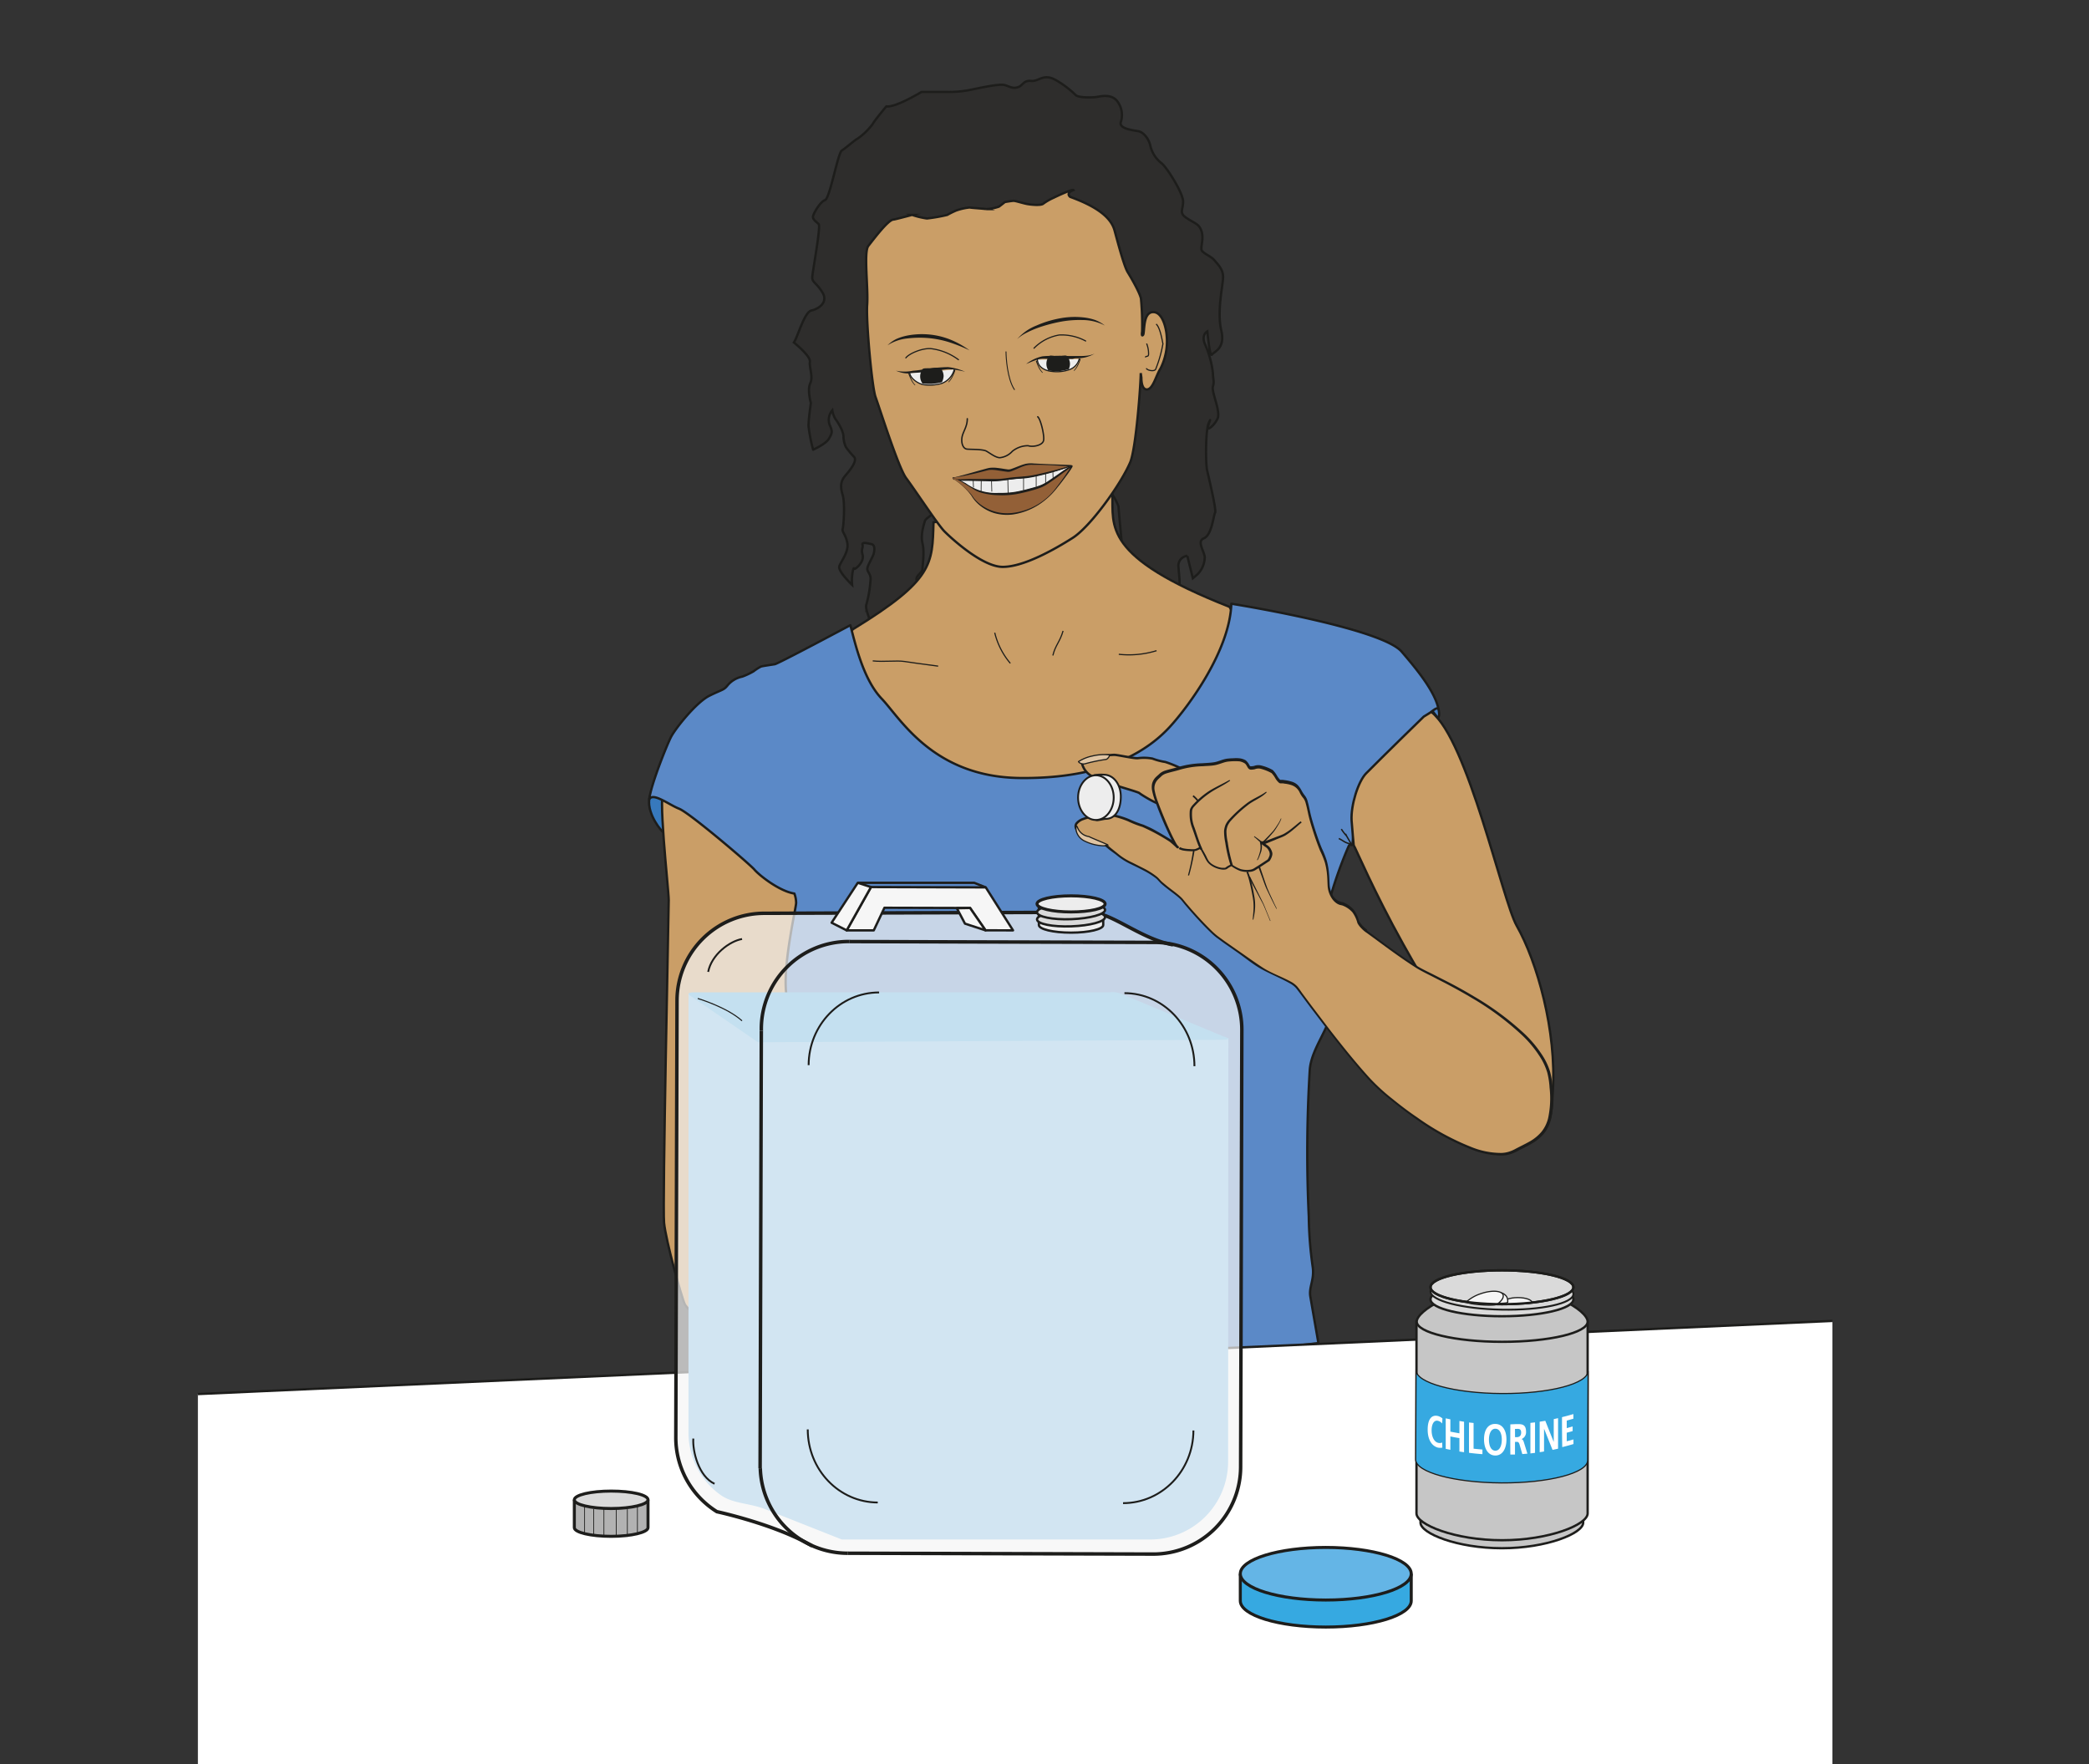
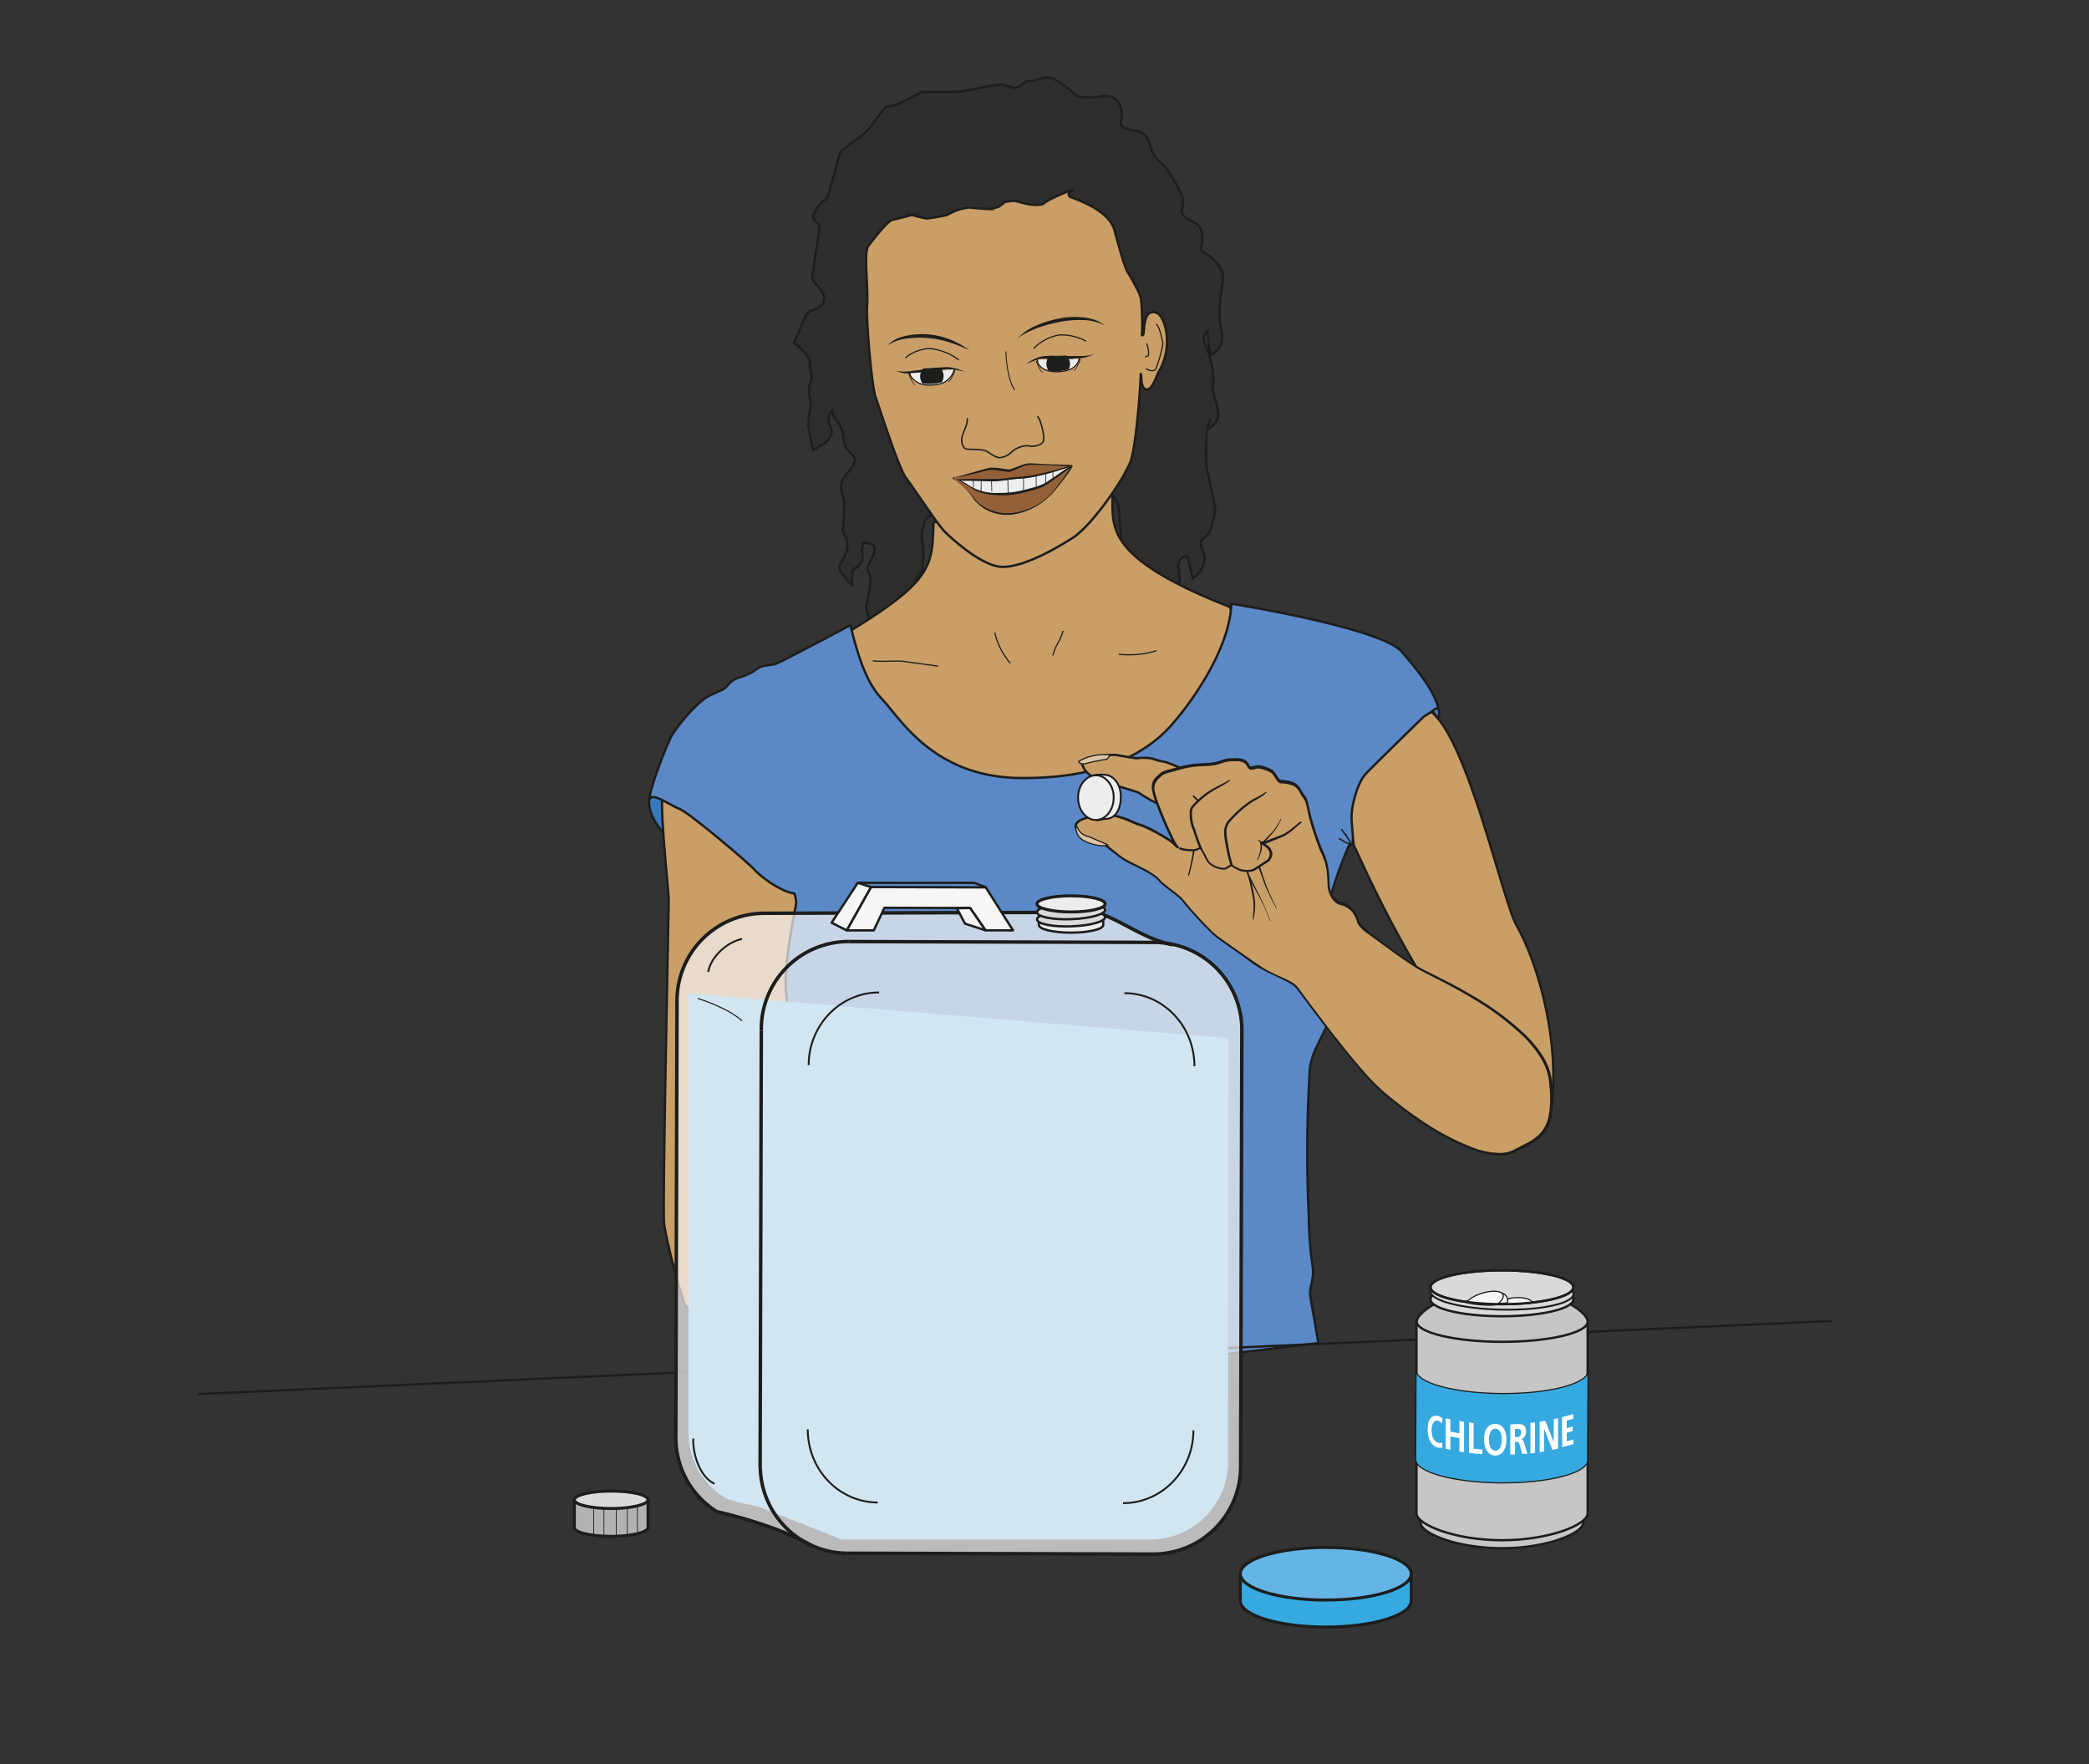
<svg xmlns="http://www.w3.org/2000/svg" viewBox="0 0 450 380">
  <rect x="0" y="0" width="450" height="380" fill="#333333" stroke="none" />
  <title>Zeichenfläche 1</title>
  <g id="Woman">
    <path d="M190.93,22.91c1.89.34,7.58-3.11,7.58-3.11h5.34a23.66,23.66,0,0,0,5.52-.51c2.41-.52,5.86-1.21,6.89-1s1.72.87,2.93.52,1.21-1.55,2.93-1.38,2.58-1.72,5.34-.17a21.2,21.2,0,0,1,4.31,3.27c.69.52,3.44.52,4.48.35s3.27-.69,4.48,1a4.9,4.9,0,0,1,.69,4.48c-.35,1.38,2.75,1.72,3.79,1.9s2.24,1.55,2.58,3.1a6.67,6.67,0,0,0,2.41,3.79c1,.69,4.66,6.38,4.66,8.27s-1,2.41.86,3.62,2.58,1.21,3.1,2.76-.17,3.27,0,4,2.07,1.38,2.76,2.24,1.89,1.9,1.89,3.62-1.37,7.34-.39,11.52c.91,3.91-1.5,4.5-2,5.19s-1-5-1-5-1.38.7-.52,2.76a21.36,21.36,0,0,1,1.72,6.21c0,1.37.35,1.72,0,2.92s1.72,5.35,1,6.9S260,92.86,260.2,92s.86-2.41.17-.86-.69,8.62-.34,10.17,2.06,8.61,1.72,9.13-.69,4.82-2.41,5.51.34,3.1.17,4.31a5.33,5.33,0,0,1-1.55,3.45l-1,.86-1.2-4.83a2.12,2.12,0,0,0-1.9,2.42c.17,2.24.52,4.31-.17,5.51a30.26,30.26,0,0,1-1.72,2.59c-1.38.34-4.31-4.49-4.14-5s-.86-3.45-.86-1-.17,2.93-.69,3.11-1.38-2.07-1.21-2.93a4.08,4.08,0,0,0-.34-2.59c-.35-.52-2.93-3.27-2.93-3.27s-.86-9-.86-9.48a10.94,10.94,0,0,0-1.29-2.5l-.61-.26-35.32,2.59s-4.31,2.58-4.48,3.27-1,2.93-.52,4.83,0,4.65,0,5.51-1.72,1.55-1.2,2.59a17.6,17.6,0,0,1,1.2,4.13c0,.52-8.44,9.48-9.13,9.48s-2.59-2.41-2.07-3.45-1.38-4-.86-5.17a26.46,26.46,0,0,0,.86-5.17c.17-1.2-.69-1.72-.69-2.41s1.21-2.58,1.38-3.27.35-1.9-.52-2.07-2.06-.52-1.89.17-.35.86,0,2.07-.69,2.41-1.38,2.93-.34-.52-.69.52a10.68,10.68,0,0,0-.17,3.1s-3.1-2.93-2.76-4,2.07-3.1,1.73-5-1.21-2.41-1-3.1.52-5.52,0-7.24-.51-2.93.52-4.14,2.75-3.27,1.89-4.13a19.16,19.16,0,0,1-1.72-2.07,5.56,5.56,0,0,1-.52-2.24c0-1.21-1.2-3.1-1.72-3.79a4.93,4.93,0,0,1-.69-1.9,3.18,3.18,0,0,0-.6,3.06c.69,1.55.6,1.77-.09,3s-3.44,2.42-3.44,2.42a33.53,33.53,0,0,1-1-5.13c0-1.38.51-4.91.51-4.91s-.81-2.89-.13-4.27-.26-3.44-.08-4.65-3.45-4.13-3.45-4.13c.86-1.21,2.24-6.55,3.79-6.89s3.62-1.73,2.41-3.8-2.24-2.24-2.24-3.27,1.9-11,1.38-11.54-1.38-1-1.2-1.73,1.55-3.1,2.58-3.44,2.76-10.17,3.62-10.69,2.76-2.24,3.44-2.58A14.22,14.22,0,0,0,188,26.7C188.34,26,190.93,22.91,190.93,22.91Z" fill="#2e2d2c" stroke="#1d1d1b" stroke-miterlimit="10" stroke-width="0.5" />
    <path d="M268,136.16l-.52,9.17-16.93,23.78-22.36,9.56-44.84-19L180.16,139l3.62-3.49c17.31-10.6,17.06-14,17.31-23l38.52-6c.26,6.72-2.33,13.36,25.24,24.21Z" fill="#ca9e67" stroke="#1d1d1b" stroke-miterlimit="10" stroke-width="0.5" />
    <path d="M230.53,42.41c5.68,2.06,8.79,4.39,9.56,7.23s2.07,7.76,2.84,9,2.59,4.39,2.85,5.68a60.53,60.53,0,0,1,.25,7.11s-.19,1.17.2.71-.12-4.94,2.2-4.91c1.93,0,2.77,3.23,2.9,5.17A13.1,13.1,0,0,1,250,79.37c-1,1.55-1.61,4.45-2.91,4.52s-1.22-2.52-1.22-2.52l-.14-1c0,2.39-1,16-2.23,19.13-1.94,4.65-8.62,14-12.5,16.41-3.45,2.19-10.33,6.2-15,6.2-4.41,0-11.11-6.2-12.53-7.62s-6.34-8.92-8.27-11.5c-1.68-2.24-5.82-15.38-6.59-17.45s-2.07-16.28-1.81-19.9-.78-11.37.25-12.67,4.28-5.68,5.43-5.68c.26,0,4-1,4-1a17,17,0,0,0,3.19.77,34.68,34.68,0,0,0,4.39-.77c.43-.26,1.64-.86,2.07-1a12.69,12.69,0,0,1,2.75-.6c.26.09,3.19.26,3.54.35a10.07,10.07,0,0,0,2.75-.52c.26-.17,1.3-1,1.3-1s1.46-.26,1.89-.26,2,.52,2.93.69,3,.35,3.45-.08A12.06,12.06,0,0,1,227,42.58c.51-.26,4-1.9,4.22-1.64C229.45,41.63,230.53,42.41,230.53,42.41Z" fill="#ca9e67" stroke="#1d1d1b" stroke-miterlimit="10" stroke-width="0.5" />
    <path d="M208.37,90.2c0,1.81-1,2.84-1.16,4.13s.31,2.32,1.08,2.41,3.4,0,4.18.43,2,1.42,2.93,1.42a4.21,4.21,0,0,0,2.67-1.38,5.38,5.38,0,0,1,3.4-1.2c1,.34,3.06-.05,3.32-1.08s-.64-4.72-1.25-5.15" fill="none" stroke="#1d1d1b" stroke-linecap="round" stroke-miterlimit="10" stroke-width="0.3" />
    <path d="M230.82,100.43c-2.16,1.42-4.78,3.49-6.13,4.17a31.36,31.36,0,0,1-7,1.78c-1.73.13-5.68.25-7.77-1s-4.23-2.5-4.6-2.44m0,0a3.07,3.07,0,0,0,1.14.37c.31-.06,7.06.22,8.42.15s2.68-.33,5.7-.52,10.67-2.5,10.12-2.56" fill="#ededed" />
    <path d="M230.84,100.45a12.07,12.07,0,0,1-2.81,2.07c-1,.57-1.8,1.46-2.82,2.08a6.82,6.82,0,0,1-1.65.7c-.55.18-1.12.34-1.68.49a32.69,32.69,0,0,1-3.43.75,18.91,18.91,0,0,1-7-.43,14,14,0,0,1-3.08-1.63c-.5-.3-1-.59-1.51-.87a6.21,6.21,0,0,0-1.57-.69h0l0,0s0,0,0,0a5.71,5.71,0,0,1,1.61.67c.51.27,1,.56,1.52.85l1.5.89a6.1,6.1,0,0,0,1.61.59,15.65,15.65,0,0,0,3.42.37,23,23,0,0,0,3.43-.2c1.13-.19,2.25-.46,3.37-.76a15.24,15.24,0,0,0,3.21-1.13,17,17,0,0,0,2.94-1.83,9.69,9.69,0,0,1,2.91-1.92s0,0,0,0A0,0,0,0,1,230.84,100.45Z" fill="#1d1d1b" />
    <path d="M205.3,102.88a.43.43,0,0,1,.44,0c.09.1.17.28.33.23a1.84,1.84,0,0,0,.31-.1,3.77,3.77,0,0,1,.46,0l1.62,0,3.24.09c1.07,0,2.16.07,3.21.05s2.14-.19,3.22-.24c.54,0,1.08-.07,1.62-.08a10.79,10.79,0,0,0,1.61-.1c1.07-.14,2.12-.37,3.17-.61s2.09-.52,3.13-.81l1.55-.46.77-.25.38-.13.19-.08s.15-.1.11,0h0v0h0l0,0s.07,0,0,.07l-.05,0-.09,0-.19.08-.38.13-.77.26-1.55.47c-1,.3-2.08.57-3.13.83s-2.1.48-3.18.63-2.14.24-3.21.38-2.13.32-3.22.41-2.17,0-3.26,0l-3.23-.08-1.61,0h-.35a.58.58,0,0,1-.49-.21c-.1-.14-.27,0-.43,0a.43.43,0,0,1-.29-.35A.05.05,0,0,1,205.3,102.88Z" fill="#1d1d1b" />
    <path d="M205.69,103.36a16.1,16.1,0,0,1,3.76,3.64,9,9,0,0,0,8,3.76,14,14,0,0,0,9.13-4.38c1.29-1.35,4.91-6.36,4.28-5.95-2.16,1.42-4.78,3.49-6.13,4.17a31.36,31.36,0,0,1-7,1.78c-1.73.13-5.68.25-7.77-1s-4.23-2.5-4.6-2.44S205.69,103.36,205.69,103.36Z" fill="#936037" />
    <path d="M205.71,103.34a21.35,21.35,0,0,1,2.9,2.48c.22.23.43.46.64.71s.36.54.55.78a8.24,8.24,0,0,0,1.34,1.3,9.59,9.59,0,0,0,7,1.88,13.65,13.65,0,0,0,9.48-5.58c.78-1,1.52-2,2.23-3.08l.52-.79.24-.4a1.54,1.54,0,0,0,.09-.19s0,0,0,0,0,0,0,.06.19.09.16.08l-.06,0-1.55,1.1c-1,.75-2,1.51-3.09,2.23a11.12,11.12,0,0,1-1.68,1,17.75,17.75,0,0,1-1.82.62,36.81,36.81,0,0,1-3.73.9,18.45,18.45,0,0,1-3.85.23,14.52,14.52,0,0,1-3.81-.57,6.19,6.19,0,0,1-1.74-.83l-1.61-1c-.54-.33-1.09-.65-1.65-.94a5,5,0,0,0-.87-.37.31.31,0,0,0-.21,0c-.05,0,0,.09.07.13A2.75,2.75,0,0,0,205.71,103.34Zm0,0a2.5,2.5,0,0,1-.41-.25.34.34,0,0,1-.08-.09s0-.13,0-.15a.39.39,0,0,1,.26,0,5.72,5.72,0,0,1,.89.36c.57.28,1.12.59,1.68.89a10.88,10.88,0,0,0,7.1,2.07,19.39,19.39,0,0,0,3.74-.26c1.24-.23,2.47-.55,3.68-.89a17.62,17.62,0,0,0,1.78-.58,10.13,10.13,0,0,0,1.61-.93l3.13-2.15c.52-.36,1-.72,1.59-1.06a.37.37,0,0,1,.15-.08s.19,0,.21.08a.17.17,0,0,1,0,.12.41.41,0,0,1,0,.1.84.84,0,0,1-.12.23l-.26.41-.54.79c-.74,1-1.51,2.05-2.3,3a16.43,16.43,0,0,1-2.66,2.74,14.12,14.12,0,0,1-6.93,3.13,10.06,10.06,0,0,1-3.86-.24,9,9,0,0,1-3.41-1.8,8,8,0,0,1-1.32-1.41c-.2-.27-.33-.56-.52-.8s-.39-.5-.6-.74A17.88,17.88,0,0,0,205.68,103.38Z" fill="#1d1d1b" />
    <path d="M205.29,102.9c1.67-.25,6.69-1.63,7.68-1.88s3.39.31,4.25.37,3.09-1.42,4.63-1.42,8.26.31,8.82.37-7.09,2.38-10.12,2.56-4.34.46-5.7.52-8.11-.21-8.42-.15A3.07,3.07,0,0,1,205.29,102.9Z" fill="#936037" />
    <path d="M205.27,102.9c2.14-.51,4.18-1.12,6.26-1.7.53-.14,1-.29,1.59-.41a6.64,6.64,0,0,1,1.67,0c.54.06,1.08.14,1.61.23l.78.11a1.88,1.88,0,0,0,.71-.13c1-.34,2-.83,3.05-1.09a5.4,5.4,0,0,1,1.65-.08l1.61.08c2.16.11,4.31.16,6.48.26,0,0,0,0,.09,0a.14.14,0,0,1,.06.12.12.12,0,0,1,0,.09.43.43,0,0,1-.07.07l-.1,0-.2.08-.38.15-.77.27-1.55.49c-1,.31-2.07.61-3.12.86s-2.11.5-3.2.66-2.15.15-3.23.27-2.13.27-3.23.31-2.17,0-3.25-.09l-3.24-.15-1.61-.09c-.13,0-.27,0-.39,0a1.18,1.18,0,0,1-.43-.07A3.21,3.21,0,0,1,205.27,102.9Zm0,0c.21.07.48.21.73.27a1.26,1.26,0,0,0,.37,0l.42,0c.54,0,1.08,0,1.62,0l3.24,0c1.07,0,2.16,0,3.21,0s2.13-.23,3.21-.34,2.18-.16,3.21-.28,2.11-.36,3.16-.6,2.09-.5,3.13-.77l1.55-.44.77-.23.38-.13.18-.07.08,0h0a.16.16,0,0,0,0,.07.13.13,0,0,0,.05.11l0,0c-2.13-.18-4.3-.3-6.45-.36-.54,0-1.08,0-1.62,0a5.11,5.11,0,0,0-1.57.15c-1,.28-1.95.82-3,1.2a2,2,0,0,1-.87.16l-.82-.11-1.59-.24a6.88,6.88,0,0,0-1.56-.06c-.49.09-1,.25-1.55.38A58.56,58.56,0,0,1,205.32,102.9Z" fill="#1d1d1b" />
    <path d="M225.24,102.13v2.16" fill="none" stroke="#1d1d1b" stroke-linecap="round" stroke-miterlimit="10" stroke-width="0.15" />
    <line x1="223.21" y1="104.81" x2="223.21" y2="102.62" fill="none" stroke="#1d1d1b" stroke-linecap="round" stroke-miterlimit="10" stroke-width="0.15" />
    <line x1="220.49" y1="102.68" x2="220.49" y2="105.58" fill="none" stroke="#1d1d1b" stroke-linecap="round" stroke-miterlimit="10" stroke-width="0.15" />
    <line x1="217.1" y1="103.3" x2="217.16" y2="106.2" fill="none" stroke="#1d1d1b" stroke-linecap="round" stroke-miterlimit="10" stroke-width="0.15" />
    <line x1="213.59" y1="103.49" x2="213.65" y2="105.83" fill="none" stroke="#1d1d1b" stroke-linecap="round" stroke-miterlimit="10" stroke-width="0.15" />
    <line x1="211.37" y1="103.55" x2="211.34" y2="105.95" fill="none" stroke="#1d1d1b" stroke-linecap="round" stroke-miterlimit="10" stroke-width="0.15" />
    <line x1="209.64" y1="103.42" x2="209.7" y2="104.97" fill="none" stroke="#1d1d1b" stroke-linecap="round" stroke-miterlimit="10" stroke-width="0.15" />
    <line x1="226.81" y1="101.73" x2="226.84" y2="102.9" fill="none" stroke="#1d1d1b" stroke-linecap="round" stroke-miterlimit="10" stroke-width="0.15" />
    <path d="M193,79.85a8.83,8.83,0,0,0,3.69,0c1.28-.08,2.45-.33,3.74-.48a31.27,31.27,0,0,1,3.79-.29,12,12,0,0,1,3.68,1,17.55,17.55,0,0,0-3.68-.56c-1.21.1-2.45.37-3.71.5a24.81,24.81,0,0,1-3.76.36A6.7,6.7,0,0,1,193,79.85Z" fill="#1d1d1b" />
    <path d="M205.55,79.62a4.37,4.37,0,0,1-2.78,3,9.58,9.58,0,0,1-3.62.27c-1.3-.13-3-1.35-3.17-2.47" fill="#ededed" stroke="#1d1d1b" stroke-linecap="round" stroke-miterlimit="10" stroke-width="0.25" />
    <path d="M206.46,77.48a12.41,12.41,0,0,0-6-2.39c-2.06-.08-4.7,1.15-5.33,2" fill="none" stroke="#1d1d1b" stroke-linecap="round" stroke-miterlimit="10" stroke-width="0.25" />
    <path d="M208.85,75.46a36.85,36.85,0,0,0-4.31-1.72,21.46,21.46,0,0,0-4.48-.91,22.53,22.53,0,0,0-4.57.07,9.7,9.7,0,0,0-4.3,1.48A7.14,7.14,0,0,1,193.13,73a11.08,11.08,0,0,1,2.27-.71,16.68,16.68,0,0,1,4.73-.24,16.27,16.27,0,0,1,4.61,1.11A19.33,19.33,0,0,1,208.85,75.46Z" fill="#1d1d1b" />
    <path d="M223.47,77.49c.14,1.81,2,2.41,3.1,2.51a8.11,8.11,0,0,0,3.9-.42,3.29,3.29,0,0,0,2-2.23" fill="#ededed" stroke="#1d1d1b" stroke-linecap="round" stroke-miterlimit="10" stroke-width="0.25" />
    <path d="M235.8,76.17a7.14,7.14,0,0,1-3.66,1c-.32,0-.62,0-.92.1s-.66,0-1,.06l-1.89,0c-1.25,0-2.54-.06-3.76-.06a5.08,5.08,0,0,0-1.76.42c-.59.21-1.17.48-1.76.72a8.7,8.7,0,0,1,3.48-1.65c1.29-.15,2.54-.08,3.81-.13l1.89.06c.31,0,.62,0,.91,0s.66,0,1,0a14.55,14.55,0,0,0,1.87-.06A5.41,5.41,0,0,0,235.8,76.17Z" fill="#1d1d1b" />
    <path d="M222.74,75a10,10,0,0,1,5.43-2.84,10.92,10.92,0,0,1,5.69,1.29" fill="none" stroke="#1d1d1b" stroke-linecap="round" stroke-miterlimit="10" stroke-width="0.25" />
    <path d="M219.11,73.06a10.52,10.52,0,0,1,4.14-2.93,22.46,22.46,0,0,1,4.88-1.52,17.24,17.24,0,0,1,5.12-.25,11.52,11.52,0,0,1,2.52.52A7.84,7.84,0,0,1,238,70.12a10.34,10.34,0,0,0-4.79-1.18,22.08,22.08,0,0,0-4.94.4,33.58,33.58,0,0,0-4.81,1.32,20.18,20.18,0,0,0-2.28,1A8.3,8.3,0,0,0,219.11,73.06Z" fill="#1d1d1b" />
    <path d="M139.84,172.26c-.36,3.22,2.67,6.93,3.19,7.1s.86,1.21.51.18c-.17-3.28-.17-7.24-.17-7.24l-2.14-.79-1.28.18-.11.52" fill="#3779bd" stroke="#1d1d1b" stroke-miterlimit="10" stroke-width="0.5" />
    <path d="M143.19,169.89c-1.7-.31.86,21.54.86,24s-1.37,65.73-1,69.52,3.79,16.2,4.48,17.58,9.65,9,9.65,9l6.89-22.4s5.86-36.88,6.55-39.29.68-18.61,1-22.4.13-13.35.13-13.35l-13.31-11.81C155.35,178,145.09,170.23,143.19,169.89Z" fill="#ca9e67" stroke="#1d1d1b" stroke-miterlimit="10" stroke-width="0.5" />
    <path d="M139.84,172.21c.77-1.63,4.22,1.12,6.46,2s15.17,11.89,16.2,13.1,5.34,4.65,8.62,5.17a6,6,0,0,1,.38,2c0,1-2.71,12.54-2.2,18.87.54,6.58,2.33,9.82,2,12.58s-2.76,77.19-2.76,77.19L284,289.3s-1.38-7.93-1.73-10,.87-3.53.52-6.29a83.54,83.54,0,0,1-.86-10.94,294.67,294.67,0,0,1,.21-31.57c.34-4.85,4.59-9.18,5.05-14.28.79-9-1.43-14.15-1.13-20,.17-3.12,3.09-10.89,4.46-13.94.39-.87.67.3.83-.62a23,23,0,0,0,0-5.34c-.35-5.17,10.77-14.91,13.87-18.7,2-2.41,1.67-4.05,4.64-4.93-.8-4-5.31-9.26-7.91-12.3-4.14-4.82-32.25-9.63-36.7-10.34-.35,10.17-9.31,22.23-13.27,26.54-4.44,4.82-13.44,11.2-32.22,11s-25.85-12.93-29.81-17.06-5.69-11.72-6.77-15.86c0,0-15.51,8.28-16.28,8.41s-2.59.38-3,.51a10.37,10.37,0,0,0-1.55,1,14.72,14.72,0,0,1-2.46,1.16,5.59,5.59,0,0,0-3.1,1.81c-.91,1.16-1.16.9-4,2.32s-7.36,7.11-8.27,8.92S140.23,169,139.84,172.21Z" fill="#5b89c7" stroke="#1d1d1b" stroke-linejoin="round" stroke-width="0.5" />
    <path d="M291.61,182.07c.3.4,4.4,10.1,10.65,21.3C312.35,221.44,327,244.1,332,243.08c2.4-.49,2.3-5,2.5-8,.86-12.93-3.4-28-7.81-35.72-3-5.31-10.53-40-18.36-46l-1.63,1s-8.7,8.46-12.41,12.22c-1.71,1.73-3.31,6.8-3.14,10.14C291.25,178.32,291.61,182.07,291.61,182.07Z" fill="#ca9e67" stroke="#1d1d1b" stroke-miterlimit="10" stroke-width="0.5" />
    <path d="M188,142.36c2.33.26,5.17-.13,6.85.13s3.62.52,7.24,1" fill="none" stroke="#1d1d1b" stroke-miterlimit="10" stroke-width="0.25" />
    <path d="M214.28,136.29a15.92,15.92,0,0,0,3.36,6.59" fill="none" stroke="#1d1d1b" stroke-miterlimit="10" stroke-width="0.25" />
    <path d="M229,135.9c-.65,2.32-1.68,3.1-2.2,5.3" fill="none" stroke="#1d1d1b" stroke-miterlimit="10" stroke-width="0.25" />
    <path d="M241,140.94a20.22,20.22,0,0,0,8.14-.78" fill="none" stroke="#1d1d1b" stroke-miterlimit="10" stroke-width="0.25" />
    <path d="M216.71,75.78c0,1.17.26,5.82,1.81,8.14" fill="none" stroke="#1d1d1b" stroke-linecap="round" stroke-miterlimit="10" stroke-width="0.2" />
    <path d="M249.05,69.8c.9.78,1.35,3.81,1.46,4.25a27.14,27.14,0,0,1-1.57,5.5c-.33.56-1.9.22-2-.23" fill="#ca9e67" stroke="#1d1d1b" stroke-miterlimit="10" stroke-width="0.25" />
    <path d="M247,74a6,6,0,0,1,.42,2.26c0,.74-.55.32-.71.71" fill="none" stroke="#1d1d1b" stroke-miterlimit="10" stroke-width="0.25" />
    <path d="M230.49,78.36a2.68,2.68,0,0,1-.27,1.17,11.07,11.07,0,0,1-2.17.43,12.88,12.88,0,0,1-2.2-.14,2.63,2.63,0,0,1,.12-3.08c.23-.29,1.06,0,1.91,0s1.78-.34,2,0A2.61,2.61,0,0,1,230.49,78.36Z" fill="#1d1d1b" />
    <path d="M203.27,81a3.33,3.33,0,0,1-.36,1.33,15.54,15.54,0,0,1-2,.35,13,13,0,0,1-2.2-.07,2.62,2.62,0,0,1-.49-1.44,2.66,2.66,0,0,1,.5-1.64c.21-.28,1-.17,1.75-.22s1.92-.25,2.18.05A2.63,2.63,0,0,1,203.27,81Z" fill="#1d1d1b" />
    <path d="M255.46,166.07a24.74,24.74,0,0,0-4.45-1.94,13.1,13.1,0,0,1-2.74-.72,10,10,0,0,0-3.15-.09c-.81.09-4.37-.72-5.09-.72s-2.51.24-2.75.24-4.28.48-4.2,1.62a4.29,4.29,0,0,0,2.18,2.76c.65.25,2.51.39,2.91.79a8.6,8.6,0,0,0,2.1,1.13c.57.24,4.93,1.46,5.17,1.7s3.72,2.42,4.69,2.42S255.46,166.07,255.46,166.07Z" fill="#ca9e67" stroke="#1d1d1b" stroke-miterlimit="10" stroke-width="0.5" />
    <path d="M294.44,200.69a7.18,7.18,0,0,1-1.73-1.79,18.89,18.89,0,0,0-1-2.28,5.58,5.58,0,0,0-2.86-1.89c-.79-.12-2.56-1.19-2.64-4.31A14.59,14.59,0,0,0,285,184a57.19,57.19,0,0,1-2.58-7.36c-.57-2-.81-4.28-1.46-4.93s-.94-2.05-2.1-2.66a8.24,8.24,0,0,0-3-.65c-.49,0-1.26-1.73-1.8-2.16a9.79,9.79,0,0,0-2.71-1c-.76-.08-.91.24-1.88.24-.61,0-.58-1.07-1.39-1.43a6.17,6.17,0,0,0-3.13-.3c-1.54.08-2.26.72-3.8.89s-5.17.24-6.78.8-3.72.81-4.37,1.54-2.18,1.37-1.37,4.2,4.28,10.91,5.09,11.39c-.49-.48-1.62-1.45-1.62-1.45s-3.71-2.27-4.68-2.67a11.9,11.9,0,0,0-1.78-.73,12.91,12.91,0,0,1-1.7-.64,17.09,17.09,0,0,0-5.33-1.54c-1.45-.07-7.6.55-6.87,2.83.67,2.06,4.41,3.55,5.38,3.51a1.94,1.94,0,0,1,1.61.65,38.23,38.23,0,0,0,3.92,3c1,.52,5.78,2.62,6.87,4s4.28,3.27,5.17,4.44,5.65,6.63,7.63,8,7.29,5.12,9,6.3,6.77,3.1,7.85,4.29,12.56,17.32,18.23,22.27c11,9.6,23.43,15.95,28.72,13.17s9.19-3.62,7.79-15.31S310,211,306.41,209,295.09,201.09,294.44,200.69Z" fill="#ca9e67" />
    <path d="M294.32,200.89a6.26,6.26,0,0,1-1.06-.91,4.71,4.71,0,0,1-.85-1.13,7.08,7.08,0,0,0-1.08-2.33,5.46,5.46,0,0,0-2.08-1.44c-.2-.08-.37-.08-.64-.16a2.75,2.75,0,0,1-.67-.32,3.84,3.84,0,0,1-1-1A5.54,5.54,0,0,1,286,191c-.06-.92-.06-1.78-.15-2.67a14.11,14.11,0,0,0-.47-2.58,18.68,18.68,0,0,0-1-2.45c-.69-1.66-1.26-3.36-1.79-5.07-.26-.85-.52-1.72-.72-2.59s-.36-1.76-.6-2.59a3,3,0,0,0-.5-1.1,5.36,5.36,0,0,1-.77-1.17,3,3,0,0,0-1.77-1.65,7.47,7.47,0,0,0-1.26-.3c-.21,0-.43-.07-.64-.09l-.32,0h-.17a.55.55,0,0,1-.28-.09,3.79,3.79,0,0,1-.9-1.12,5.54,5.54,0,0,0-.75-1,10.28,10.28,0,0,0-2.37-.94,2.13,2.13,0,0,0-1.21.1,3.38,3.38,0,0,1-.71.1.94.94,0,0,1-.44-.06,1,1,0,0,1-.34-.3c-.28-.43-.42-.81-.72-1A3.1,3.1,0,0,0,267,164a13.2,13.2,0,0,0-2.59.07c-.84.13-1.65.54-2.57.73s-1.8.17-2.69.25a19.23,19.23,0,0,0-5.21.82c-.87.26-1.75.44-2.58.7a3,3,0,0,0-1.08.54c-.31.33-.69.61-.95.92a2.6,2.6,0,0,0-.59,2.29,14.63,14.63,0,0,0,.74,2.51c.62,1.67,1.3,3.32,2,4.94.36.82.73,1.62,1.12,2.42.2.4.4.79.61,1.18a4.8,4.8,0,0,0,.67,1l-.31.39c-.5-.49-1.06-1-1.6-1.44l0,0a43.31,43.31,0,0,0-5.87-3.19,21.5,21.5,0,0,1-3.11-1.21,18.91,18.91,0,0,0-3.16-1,9.64,9.64,0,0,0-3.26,0,13.57,13.57,0,0,0-3.2.75,2.87,2.87,0,0,0-1.26.85.8.8,0,0,0-.17.61,1.22,1.22,0,0,0,.11.34,1.24,1.24,0,0,0,.18.34,6.17,6.17,0,0,0,2.45,2,9.45,9.45,0,0,0,1.51.63,4.62,4.62,0,0,0,.76.18,3.53,3.53,0,0,1,.88.07,2.12,2.12,0,0,1,.84.44c.22.2.41.35.63.54l1.31,1.05a13.59,13.59,0,0,0,2.74,1.82c1,.48,2,1,3,1.5a16.57,16.57,0,0,1,2.88,1.82c.48.41.76.84,1.19,1.19s.84.71,1.28,1.05c.88.69,1.8,1.33,2.65,2.11a5.09,5.09,0,0,1,.59.64l.53.65,1.09,1.27c1.47,1.67,3,3.33,4.59,4.87a15.71,15.71,0,0,0,1.25,1.07l1.37,1,2.75,1.93c1.84,1.26,3.67,2.61,5.51,3.8s4,1.91,6,3a5.14,5.14,0,0,1,1.4,1.05c.37.45.7.89,1,1.34l2,2.69,4.06,5.34c2.75,3.53,5.52,7,8.55,10.34a43,43,0,0,0,4.92,4.51c1.73,1.41,3.51,2.76,5.35,4a55,55,0,0,0,11.71,6.39,17,17,0,0,0,6.45,1.25,6.09,6.09,0,0,0,1.59-.27,7.8,7.8,0,0,0,1.49-.66c1-.52,2-1,3-1.56a9.35,9.35,0,0,0,2.51-2.07,7.49,7.49,0,0,0,1.42-2.9,20.48,20.48,0,0,0,.32-6.59,16.76,16.76,0,0,0-.5-3.27,13.46,13.46,0,0,0-1.33-3,24.51,24.51,0,0,0-4.19-5.13A60.25,60.25,0,0,0,317.11,215c-1.91-1.15-3.88-2.22-5.85-3.26l-3-1.54c-1-.5-2-1-3-1.59-3.81-2.4-7.38-5.15-11-7.77Zm.23-.37c3.64,2.65,7.16,5.41,11,7.74,1,.58,2,1.05,3,1.55l3,1.52q3,1.53,5.89,3.26a61.25,61.25,0,0,1,10.85,8,25.16,25.16,0,0,1,4.28,5.24,14,14,0,0,1,1.37,3.12,17,17,0,0,1,.52,3.37,20.8,20.8,0,0,1-.34,6.76,8.1,8.1,0,0,1-1.51,3.09,9.74,9.74,0,0,1-2.65,2.18c-1,.58-2,1.06-3,1.57a8.6,8.6,0,0,1-1.57.7,7.2,7.2,0,0,1-1.71.29,17.49,17.49,0,0,1-6.65-1.28,54.85,54.85,0,0,1-11.82-6.45c-1.85-1.28-3.64-2.64-5.39-4.06a43.59,43.59,0,0,1-5-4.55c-3-3.31-5.82-6.83-8.57-10.37l-4.07-5.35-2-2.69c-.33-.44-.67-.9-1-1.31a4.74,4.74,0,0,0-1.27-1c-1.93-1.1-4-1.92-6-3s-3.69-2.55-5.54-3.82l-2.76-1.93-1.37-1a12.85,12.85,0,0,1-1.3-1.11c-1.64-1.56-3.15-3.22-4.63-4.9l-1.1-1.28-.53-.66a5,5,0,0,0-.54-.59c-.81-.74-1.73-1.38-2.61-2.07-.45-.35-.89-.7-1.32-1.08s-.8-.87-1.17-1.19a17.26,17.26,0,0,0-2.79-1.75c-1-.53-2-1-3-1.49a14.14,14.14,0,0,1-2.84-1.88L239,183.07l-.64-.54a1.5,1.5,0,0,0-.63-.34,4.58,4.58,0,0,0-.8-.06,4,4,0,0,1-.87-.19,11.09,11.09,0,0,1-1.59-.66,6.66,6.66,0,0,1-2.65-2.22,1.53,1.53,0,0,1-.21-.4,1.65,1.65,0,0,1-.14-.46,1.28,1.28,0,0,1,.25-1,3.33,3.33,0,0,1,1.48-1,13.81,13.81,0,0,1,3.32-.78,9.89,9.89,0,0,1,3.43,0,18.75,18.75,0,0,1,3.24,1,24.88,24.88,0,0,0,3.14,1.22l1.54.69c.51.25,1,.53,1.49.81,1,.56,1.93,1.13,2.89,1.71l0,0c.55.48,1.09.94,1.63,1.46l0,0a.25.25,0,0,1-.34.37,4.27,4.27,0,0,1-.85-1.19c-.22-.4-.42-.8-.62-1.2-.39-.8-.76-1.62-1.13-2.43-.72-1.64-1.4-3.29-2-5a15.48,15.48,0,0,1-.77-2.61,4,4,0,0,1,0-1.42,3,3,0,0,1,.67-1.28c.33-.36.68-.61,1-.94a3.56,3.56,0,0,1,1.28-.66c.87-.27,1.74-.45,2.58-.7a20.15,20.15,0,0,1,5.32-.84c.89-.07,1.8-.09,2.63-.24s1.65-.58,2.58-.73a10.78,10.78,0,0,1,1.37-.1,7.86,7.86,0,0,1,1.37,0,3.59,3.59,0,0,1,1.38.44,3.41,3.41,0,0,1,.84,1.13.69.69,0,0,0,.15.15s.09,0,.21,0a3.09,3.09,0,0,0,.61-.08,2.63,2.63,0,0,1,1.43-.11,9.83,9.83,0,0,1,2.58,1,5.69,5.69,0,0,1,.86,1.12,4.17,4.17,0,0,0,.74,1h.21l.35,0,.67.09a9,9,0,0,1,1.34.32,3,3,0,0,1,1.24.74,5.17,5.17,0,0,1,.8,1.15,6.7,6.7,0,0,0,.69,1.06,3.3,3.3,0,0,1,.63,1.31c.25.87.41,1.75.61,2.61s.45,1.71.71,2.56c.53,1.7,1.09,3.39,1.77,5a19.3,19.3,0,0,1,1,2.51,14.49,14.49,0,0,1,.48,2.68c.1.88.1,1.81.16,2.67a5.19,5.19,0,0,0,.8,2.38,3.27,3.27,0,0,0,.88.86,3.33,3.33,0,0,0,1.2.42,6.09,6.09,0,0,1,2.28,1.57,7,7,0,0,1,1.17,2.48,6.46,6.46,0,0,0,1.7,1.84Z" fill="#1d1d1b" />
    <path d="M265,168.16c-1.37,1-2.84,1.62-4.18,2.51a18.63,18.63,0,0,0-3.61,3.12,1.53,1.53,0,0,0-.42,1,9.49,9.49,0,0,0,0,1.19,7.34,7.34,0,0,0,.53,2.29c.54,1.52,1,3.13,1.66,4.53l-.44.25c-.71-1.55-1.14-3.08-1.7-4.61a8,8,0,0,1-.56-2.42,10.43,10.43,0,0,1,0-1.25,1.61,1.61,0,0,1,.18-.69,3.48,3.48,0,0,1,.36-.55,18.43,18.43,0,0,1,3.74-3.21c1.41-.85,2.91-1.52,4.29-2.31Z" fill="#1d1d1b" />
    <path d="M272.88,170.66c-1.22,1.26-2.9,1.79-4.15,2.82a26.52,26.52,0,0,0-3.63,3.38,4.45,4.45,0,0,0-.64,1,4.27,4.27,0,0,0-.27,1.15,11.7,11.7,0,0,0,.28,2.43,32.06,32.06,0,0,0,1.08,4.85l-.47.16a31.16,31.16,0,0,1-1.14-4.93,12.31,12.31,0,0,1-.26-2.55,5.07,5.07,0,0,1,.31-1.29,4.36,4.36,0,0,1,.73-1.11,27.36,27.36,0,0,1,3.72-3.43c1.36-1.08,3-1.64,4.29-2.59Z" fill="#1d1d1b" />
    <path d="M268.8,187.69a13,13,0,0,1,.82,2.55c.2.86.39,1.72.53,2.59a11.17,11.17,0,0,1,.22,2.65,16.22,16.22,0,0,1-.38,2.62h-.14c.06-.9.18-1.75.19-2.62a11.88,11.88,0,0,0-.25-2.58c-.15-.86-.33-1.71-.54-2.56a16.42,16.42,0,0,0-.74-2.46Z" fill="#1d1d1b" />
    <path d="M258,172.43a7.94,7.94,0,0,0-1-1" fill="none" stroke="#1d1d1b" stroke-miterlimit="10" stroke-width="0.35" />
-     <path d="M271.76,181.65a9.66,9.66,0,0,1-.83-.71c-.25-.25-.54-.47-.81-.7l.09-.12c.29.21.6.4.88.63a8.94,8.94,0,0,0,.86.6Z" fill="#1d1d1b" />
+     <path d="M271.76,181.65a9.66,9.66,0,0,1-.83-.71l.09-.12c.29.21.6.4.88.63a8.94,8.94,0,0,0,.86.6Z" fill="#1d1d1b" />
    <path d="M272,181.31c.38-.33.76-.74,1.13-1.12l1.1-1.17a13.91,13.91,0,0,0,.92-1.31,7,7,0,0,0,.76-1.39l.12,0a7.12,7.12,0,0,1-.73,1.46,14.55,14.55,0,0,1-.89,1.37l-1.06,1.22c-.37.4-.71.8-1.12,1.19Z" fill="#1d1d1b" />
    <path d="M271.73,181.37a4.14,4.14,0,0,1-.05,2.07c-.11.33-.23.64-.35.95a5.15,5.15,0,0,1-.44.92l-.11-.08a5.15,5.15,0,0,0,.37-.9c.11-.32.21-.64.29-1a3.71,3.71,0,0,0-.05-1.9Z" fill="#1d1d1b" />
    <path d="M271.41,186.67l.78,2.32c.27.76.51,1.56.8,2.3s.66,1.49,1,2.23.68,1.49,1.05,2.2l-.08.06c-.4-.73-.75-1.46-1.12-2.19s-.72-1.46-1.06-2.21-.58-1.53-.87-2.3l-.85-2.3Z" fill="#1d1d1b" />
    <path d="M269.26,188.8l2.35,4.72.58,1.18c.19.4.33.81.5,1.22l1,2.45-.1,0-1-2.43c-.18-.4-.33-.81-.52-1.2l-.62-1.16L269,189Z" fill="#1d1d1b" />
    <path d="M257.32,183.26a44.39,44.39,0,0,1-1.18,5.35l-.24-.07a40.81,40.81,0,0,0,1.09-5.32Z" fill="#1d1d1b" />
    <path d="M232.33,164.05c.19.45,1.06.59,1.42.47a37.23,37.23,0,0,1,4.46-.93c.4,0,1.07-1,.63-1a10.78,10.78,0,0,0-3.54.26A8.84,8.84,0,0,0,232.33,164.05Z" fill="#dfc4a3" stroke="#1d1d1b" stroke-miterlimit="10" stroke-width="0.25" />
    <path d="M238.63,182c-.16-.16-3-1.28-4.08-1.8a3.08,3.08,0,0,1-2.46-2c-.4-1.05-.85,1.88,1.62,3a9.89,9.89,0,0,0,4.16,1Z" fill="#dfc4a3" stroke="#1d1d1b" stroke-miterlimit="10" stroke-width="0.25" />
    <path d="M280.41,177.16c-.57.45-1.13,1-1.71,1.46a13.89,13.89,0,0,1-1.84,1.36c-.7.39-1.39.59-2.09.9l-2.1.86h-.81l.16-.44c.3.25.6.51.91.72a2.22,2.22,0,0,1,.87.95,3.13,3.13,0,0,1,.24.6,1.31,1.31,0,0,1,0,.71,3.43,3.43,0,0,1-.54,1.16l-.06.05h0l-1.87,1.22-.95.6a2.7,2.7,0,0,1-1.11.46,5.51,5.51,0,0,1-2.32-.15,7.91,7.91,0,0,1-2-1.09l.22,0a4.49,4.49,0,0,0-.93.51,1.23,1.23,0,0,1-.28.18.91.91,0,0,1-.34.09,2.74,2.74,0,0,1-.64,0,5.29,5.29,0,0,1-2.23-.82,3.51,3.51,0,0,1-.9-.82,6.33,6.33,0,0,1-.57-1c-.34-.67-.7-1.34-1.07-2h0l.29.07a4.92,4.92,0,0,1-1.13.54,5.4,5.4,0,0,1-1.25.07,10,10,0,0,1-1.22-.1,3.87,3.87,0,0,1-1.22-.37l.25-.41a3.31,3.31,0,0,0,1,.32,8.93,8.93,0,0,0,1.16.11,5.13,5.13,0,0,0,1.12,0,5,5,0,0,0,1-.48.21.21,0,0,1,.29.07h0c.4.66.78,1.33,1.13,2a6.57,6.57,0,0,0,.53,1,3,3,0,0,0,.79.7,5,5,0,0,0,2,.74,2.9,2.9,0,0,0,.51,0l.21,0a2.24,2.24,0,0,0,.19-.13,5.17,5.17,0,0,1,1.06-.59.24.24,0,0,1,.22,0h0a7.83,7.83,0,0,0,1.88,1,5,5,0,0,0,2.1.12,2.16,2.16,0,0,0,.93-.39l.94-.59,1.86-1.22-.06.06a3.11,3.11,0,0,0,.47-1,1.5,1.5,0,0,0-.22-1,1.82,1.82,0,0,0-.71-.77,11.76,11.76,0,0,1-1-.75.25.25,0,0,1,0-.35.25.25,0,0,1,.19-.09h.72l-.08,0,2.11-.79c.68-.28,1.44-.5,2.07-.83a13,13,0,0,0,1.83-1.27c.59-.46,1.14-.95,1.76-1.42Z" fill="#1d1d1b" />
    <path d="M309.75,154.68c.41-.36.27-1.6.06-2s-1.25.47-1.25.47Z" fill="#4980c2" stroke="#1d1d1b" stroke-miterlimit="10" stroke-width="0.5" />
    <path d="M291.2,182s-1.05-1.78-1.12-1.92a11.93,11.93,0,0,1-1.14-1.49" fill="#3779bd" stroke="#1d1d1b" stroke-miterlimit="10" stroke-width="0.3" />
    <path d="M291,181.79a3.91,3.91,0,0,1-1.6-.6,10.7,10.7,0,0,0-1-.57" fill="#3779bd" stroke="#1d1d1b" stroke-miterlimit="10" stroke-width="0.3" />
    <path d="M223.26,77.81a6.41,6.41,0,0,0,1.31,2.45" fill="#ca9e67" />
    <path d="M223.36,77.78a8.81,8.81,0,0,0,.5,1.29,4.23,4.23,0,0,0,.75,1.15.06.06,0,0,1,0,.08s-.07,0-.09,0a4.27,4.27,0,0,1-.82-1.17,9.88,9.88,0,0,1-.54-1.3.1.1,0,0,1,.06-.13.1.1,0,0,1,.13.06Z" fill="#1d1d1b" />
    <path d="M232.69,77.36a6.38,6.38,0,0,1-1.31,2.46" fill="#ca9e67" />
    <path d="M232.78,77.39a10,10,0,0,1-.54,1.31,4.22,4.22,0,0,1-.82,1.16.06.06,0,0,1-.08,0,.06.06,0,0,1,0-.09,3.83,3.83,0,0,0,.75-1.14,8.51,8.51,0,0,0,.5-1.3.1.1,0,0,1,.13-.06.09.09,0,0,1,.06.12Z" fill="#1d1d1b" />
    <path d="M195.88,80.44a8.36,8.36,0,0,0,.49,1.29,4.08,4.08,0,0,0,.75,1.15.06.06,0,1,1-.07.09,4.12,4.12,0,0,1-.82-1.17,9.93,9.93,0,0,1-.55-1.3.12.12,0,0,1,.07-.13.09.09,0,0,1,.12.07Z" fill="#1d1d1b" />
    <path d="M205.77,79.85a9.2,9.2,0,0,1-.55,1.3,4.25,4.25,0,0,1-.81,1.16.06.06,0,0,1-.09,0,.05.05,0,0,1,0-.08,4.23,4.23,0,0,0,.75-1.15,10.11,10.11,0,0,0,.5-1.29.09.09,0,0,1,.12-.07.1.1,0,0,1,.07.12Z" fill="#1d1d1b" />
    <path d="M241.44,171.6c0,2.67-1.13,4.79-3.25,4.79-.43,0-1.66.4-2.05.24-1.51-.65-2.24-2.8-2.24-4.92a5.63,5.63,0,0,1,1-3.2c.42-.6.2-1.23.8-1.51a7.55,7.55,0,0,1,2.08-.12C239.86,166.88,241.44,168.93,241.44,171.6Z" fill="#ededed" stroke="#1d1d1b" stroke-miterlimit="10" stroke-width="0.4" />
    <path d="M239.91,171.8c0,2.66-1.72,4.83-3.84,4.83s-3.84-2.17-3.84-4.83S234,167,236.07,167,239.91,169.13,239.91,171.8Z" fill="#ededed" stroke="#1d1d1b" stroke-miterlimit="10" stroke-width="0.4" />
  </g>
  <g id="Table">
-     <polygon points="394.72 284.54 42.63 300.29 42.63 477.46 394.72 477.46 394.72 284.54" fill="#fff" />
    <line x1="42.63" y1="300.29" x2="394.72" y2="284.54" fill="none" stroke="#1d1d1b" stroke-width="0.5" />
  </g>
  <g id="Drawing">
    <path d="M264.55,315a16.78,16.78,0,0,1-16.94,16.62H181.34l-16.11-6.38c-3.82-1.57-7.28-1.22-10.1-3.28a16.46,16.46,0,0,1-6.82-13.33V214l116.3,9.63Z" fill="#7fbfea" />
-     <path d="M148.73,214.51l14.56,10,99.86-.53c3,0,.4-.72.4-.72L242,214.28a5.15,5.15,0,0,0-3.06-.52H149.31S147.62,213.76,148.73,214.51Z" fill="#50afe3" />
    <path d="M252.65,203.42h0c-6.92-1.23-13.28-7-17.76-7s-70.19.21-70.19.21a18.82,18.82,0,0,0-18.88,18.77l-.26,94.13a18.79,18.79,0,0,0,8.85,16h0s12.43,2.67,20.51,7.37a18.47,18.47,0,0,0,7.62,1.63l65.82.18A18.82,18.82,0,0,0,267.25,316l.26-94.12a18.83,18.83,0,0,0-14.86-18.45" fill="#f6f6f6" opacity="0.7" />
    <path d="M163.78,315.71a18.83,18.83,0,0,0,18.78,18.87l65.82.18A18.82,18.82,0,0,0,267.25,316l.26-94.12A18.83,18.83,0,0,0,248.74,203l-37.91-.1-27.91-.08A18.83,18.83,0,0,0,164,221.58Z" fill="none" />
    <path d="M182.56,334.58l65.82.18A18.82,18.82,0,0,0,267.25,316l.26-94.12A18.83,18.83,0,0,0,248.74,203l-37.91-.1-27.91-.08" fill="none" stroke="#1d1d1b" stroke-miterlimit="10" stroke-width="0.75" />
    <path d="M163.78,316.28a18.84,18.84,0,0,0,18.78,18.3" fill="none" stroke="#1d1d1b" stroke-miterlimit="10" stroke-width="0.75" />
    <path d="M164,222l-.26,93.71v.57" fill="none" stroke="#1d1d1b" stroke-miterlimit="10" stroke-width="0.75" />
    <path d="M174.94,333c-8.08-4.7-20.51-7.37-20.51-7.37h0a18.79,18.79,0,0,1-8.85-16l.26-94.13a18.82,18.82,0,0,1,18.88-18.77s65.69-.21,70.19-.21,10.84,5.74,17.76,7" fill="none" stroke="#1d1d1b" stroke-miterlimit="10" stroke-width="0.75" />
    <path d="M182.92,202.81A18.83,18.83,0,0,0,164,221.58V222" fill="none" stroke="#1d1d1b" stroke-miterlimit="10" stroke-width="0.75" />
    <path d="M257.3,229.67c0-8.67-6.73-15.72-15.08-15.74" fill="none" stroke="#1d1d1b" stroke-width="0.4" />
    <path d="M241.92,323.79c8.35,0,15.14-7,15.16-15.65" fill="none" stroke="#1d1d1b" stroke-width="0.4" />
    <path d="M174,307.91c0,8.67,6.73,15.71,15.08,15.74" fill="none" stroke="#1d1d1b" stroke-width="0.4" />
    <path d="M189.37,213.78c-8.36,0-15.15,7-15.18,15.66" fill="none" stroke="#1d1d1b" stroke-width="0.4" />
    <path d="M159.85,202.27c-2.69.46-6.58,3.37-7.3,7.08" fill="none" stroke="#1d1d1b" stroke-width="0.4" />
    <path d="M149.35,309.88c-.19,2.71,1.14,8.15,4.57,9.74" fill="none" stroke="#1d1d1b" stroke-width="0.4" />
    <path d="M237.65,194v5.26c0,.9-3.1,1.64-6.93,1.64s-6.93-.74-6.93-1.64V194" fill="#ededed" stroke="#1d1d1b" stroke-width="0.5" />
    <path d="M139.59,323.07v6c0,1-3.55,1.87-7.93,1.87s-7.94-.84-7.94-1.87v-6" fill="#b2b2b2" stroke="#1d1d1b" stroke-width="0.65" />
    <path d="M139.59,323.07c0,1-3.55,1.88-7.93,1.88s-7.94-.84-7.94-1.88,3.56-1.88,7.94-1.88S139.59,322,139.59,323.07Z" fill="#dadada" stroke="#1d1d1b" stroke-width="0.65" />
    <line x1="127.88" y1="325.05" x2="127.88" y2="331.01" fill="none" stroke="#1d1d1b" stroke-width="0.16" />
    <line x1="130.09" y1="325.05" x2="130.09" y2="331.01" fill="none" stroke="#1d1d1b" stroke-width="0.16" />
    <line x1="132.76" y1="325.1" x2="132.76" y2="331.06" fill="none" stroke="#1d1d1b" stroke-width="0.16" />
    <line x1="135.14" y1="325.09" x2="135.14" y2="331.05" fill="none" stroke="#1d1d1b" stroke-width="0.16" />
    <line x1="137.31" y1="324.46" x2="137.31" y2="330.43" fill="none" stroke="#1d1d1b" stroke-width="0.16" />
-     <line x1="125.93" y1="324.46" x2="125.93" y2="330.43" fill="none" stroke="#1d1d1b" stroke-width="0.16" />
    <path d="M218.22,200.41l-5.87-9.26-24.73-.07-5.23,9.33h5.83l2.3-4.87,18.45.05,3.32,4.81Z" fill="#f6f6f6" stroke="#1d1d1b" stroke-linejoin="round" stroke-width="0.5" />
    <polygon points="179.14 198.76 184.78 190.16 187.62 191.08 182.39 200.41 179.14 198.76" fill="#f6f6f6" stroke="#1d1d1b" stroke-linejoin="round" stroke-width="0.5" />
    <polygon points="206.12 195.64 207.87 198.96 212.29 200.4 208.97 195.59 206.12 195.64" fill="#f6f6f6" stroke="#1d1d1b" stroke-linejoin="round" stroke-width="0.5" />
    <polyline points="184.78 190.16 209.85 190.16 212.35 191.15" fill="none" stroke="#1d1d1b" stroke-linejoin="round" stroke-width="0.5" />
    <path d="M159.84,219.89c-3.25-2.94-9.53-4.81-9.53-4.81" fill="none" stroke="#1d1d1b" stroke-width="0.23" />
    <path d="M238.05,197.54c0,1-3.22,1.85-7.27,2s-7.35-.52-7.39-1.48,3.23-1.85,7.27-2S238,196.58,238.05,197.54Z" fill="#dadada" stroke="#1d1d1b" stroke-width="0.5" />
    <path d="M238.05,196c0,.95-3.22,1.84-7.27,2s-7.35-.53-7.39-1.48,3.23-1.85,7.27-2S238,195,238.05,196Z" fill="#dadada" stroke="#1d1d1b" stroke-width="0.5" />
    <path d="M238.06,194.7c0,1-3.29,1.74-7.34,1.74s-7.33-.78-7.33-1.74,3.29-1.73,7.33-1.73S238.06,193.74,238.06,194.7Z" fill="#ededed" stroke="#1d1d1b" stroke-width="0.65" />
    <path d="M306,288.67V328c0,2.29,7.86,5.5,17.53,5.5s17.51-3.21,17.51-5.5V288.67" fill="#c6c6c6" stroke="#1d1d1b" stroke-width="0.5" />
    <path d="M305.13,284.69V326c0,2.4,8.26,5.78,18.42,5.78S342,328.43,342,326V284.69Z" fill="#c6c6c6" stroke="#1d1d1b" stroke-width="0.5" />
    <path d="M342,284.69c0,2.4-8.23,4.35-18.4,4.35s-18.42-2-18.42-4.35,8.26-7.44,18.42-7.44S342,282.28,342,284.69Z" fill="#c6c6c6" stroke="#1d1d1b" stroke-width="0.5" />
    <path d="M338.93,279.89c0,2-6.88,3.64-15.38,3.64s-15.4-1.63-15.4-3.64,6.91-3.65,15.4-3.65S338.93,277.87,338.93,279.89Z" fill="#dadada" stroke="#1d1d1b" stroke-width="0.5" />
    <path d="M323.62,274.82c8.5.16,15.35,1.93,15.31,3.94s-6.95,3.51-15.45,3.35-15.36-1.93-15.33-3.94,7-3.51,15.47-3.35" fill="#dadada" stroke="#1d1d1b" stroke-width="0.4" />
    <path d="M338.93,277.28c0,2-6.88,3.65-15.38,3.65s-15.4-1.64-15.4-3.65,6.91-3.64,15.4-3.64S338.93,275.27,338.93,277.28Z" fill="#dadada" stroke="#1d1d1b" stroke-width="0.5" />
    <path d="M304,339v5.83c0,3.11-8.23,5.65-18.4,5.65s-18.42-2.54-18.42-5.65V339" fill="#36a9e1" stroke="#1d1d1b" stroke-width="0.65" />
    <path d="M304,339c0,3.12-8.23,5.66-18.4,5.66s-18.42-2.54-18.42-5.66,8.26-5.67,18.42-5.67S304,335.9,304,339Z" fill="#64b5e6" stroke="#1d1d1b" stroke-width="0.65" />
    <path d="M342,314.57c0,2.73-8.32,4.91-18.55,4.86s-18.51-2.31-18.5-5.06l.09-19.24c0,2.74,8.27,5,18.5,5.05s18.54-2.12,18.55-4.86Z" fill="#36a9e1" stroke="#1d1d1b" stroke-miterlimit="10" stroke-width="0.25" />
    <path d="M310.7,311.83a2.48,2.48,0,0,1-.94,0c-1.32-.34-2.23-1.7-2.22-3.92s.86-3.24,2.26-2.88a2.52,2.52,0,0,1,.92.51l-.06,1.09a1.67,1.67,0,0,0-.89-.57c-.84-.22-1.37.66-1.38,2s.5,2.5,1.38,2.73a1.34,1.34,0,0,0,.9-.06Zm.73-6.31c.32.08.64.14,1,.21,0,.88,0,1.77,0,2.66l1.95.36c0-.88,0-1.77,0-2.66l1,.16,0,6.57-1-.15c0-1,0-1.93,0-2.89q-1-.16-1.95-.36c0,1,0,1.92,0,2.88-.32-.07-.65-.13-1-.21Zm5,.89,1,.11c0,1.85,0,3.7,0,5.54.63.07,1.27.13,1.91.18,0,.35,0,.68,0,1-1-.07-1.93-.17-2.89-.29C316.43,310.79,316.44,308.59,316.45,306.41Zm5.68.32c1.55,0,2.41,1.39,2.4,3.38s-.88,3.45-2.43,3.42-2.41-1.52-2.4-3.53S320.57,306.68,322.13,306.73Zm0,5.76c1,0,1.39-1.18,1.4-2.36s-.39-2.35-1.37-2.37-1.39,1.14-1.4,2.3S321.09,312.46,322.1,312.49Zm3.25-5.67,1.07-.05c1.05,0,2.31-.21,2.3,1.61a1.59,1.59,0,0,1-1,1.62v0c.27,0,.43.34.52.63.26.83.52,1.67.77,2.5l-1.09.09c-.2-.66-.39-1.33-.58-2-.14-.48-.27-.66-.68-.63h-.32c0,.91,0,1.82,0,2.73l-1,0C325.32,311.21,325.34,309,325.35,306.82Zm1,2.76h.32c.48,0,1-.17,1-1s-.54-.81-1-.78h-.33Zm3.31-3.08,1-.11q0,3.28,0,6.57l-1,.12Zm2-.25,1.21-.2c.61,1.53,1.21,3.05,1.82,4.56h0c0-1.64,0-3.28,0-4.92l.93-.21,0,6.58-1.19.26-1.83-4.57h0c0,1.64,0,3.28,0,4.91-.31.06-.62.11-.94.15Zm4.86-1c.8-.19,1.6-.41,2.4-.65,0,.35,0,.7,0,1l-1.43.41c0,.53,0,1.07,0,1.62l1.27-.36v1l-1.27.35c0,.62,0,1.23,0,1.84.48-.12,1-.26,1.45-.4,0,.35,0,.69,0,1-.8.24-1.61.46-2.42.66Q336.47,308.58,336.48,305.28Z" fill="#fff" />
    <path d="M330.06,280.65s-6.19.63-6.19,0,1.38-1.14,3.09-1.14S330.06,280,330.06,280.65Z" fill="#f6f6f6" stroke="#1d1d1b" stroke-width="0.25" />
    <path d="M323.41,278.49a2,2,0,0,1,1.12.79,1.91,1.91,0,0,1,.24,1.25c-.1.21-1.67.21-1.67.21l-.84-1.12Z" fill="#f6f6f6" stroke="#1d1d1b" stroke-width="0.25" />
    <path d="M323.78,278.9c.21.59-.32,1.35-1.3,2.06-.62.45-7.1,0-6.49-.62a8.63,8.63,0,0,1,2.91-1.64C321.26,277.86,323.44,278,323.78,278.9Z" fill="#f6f6f6" stroke="#1d1d1b" stroke-width="0.25" />
    <path d="M338.93,277.28c0,2-6.88,3.65-15.38,3.65s-15.4-1.64-15.4-3.65,6.91-3.64,15.4-3.64S338.93,275.27,338.93,277.28Z" fill="none" stroke="#1d1d1b" stroke-width="0.5" />
  </g>
</svg>